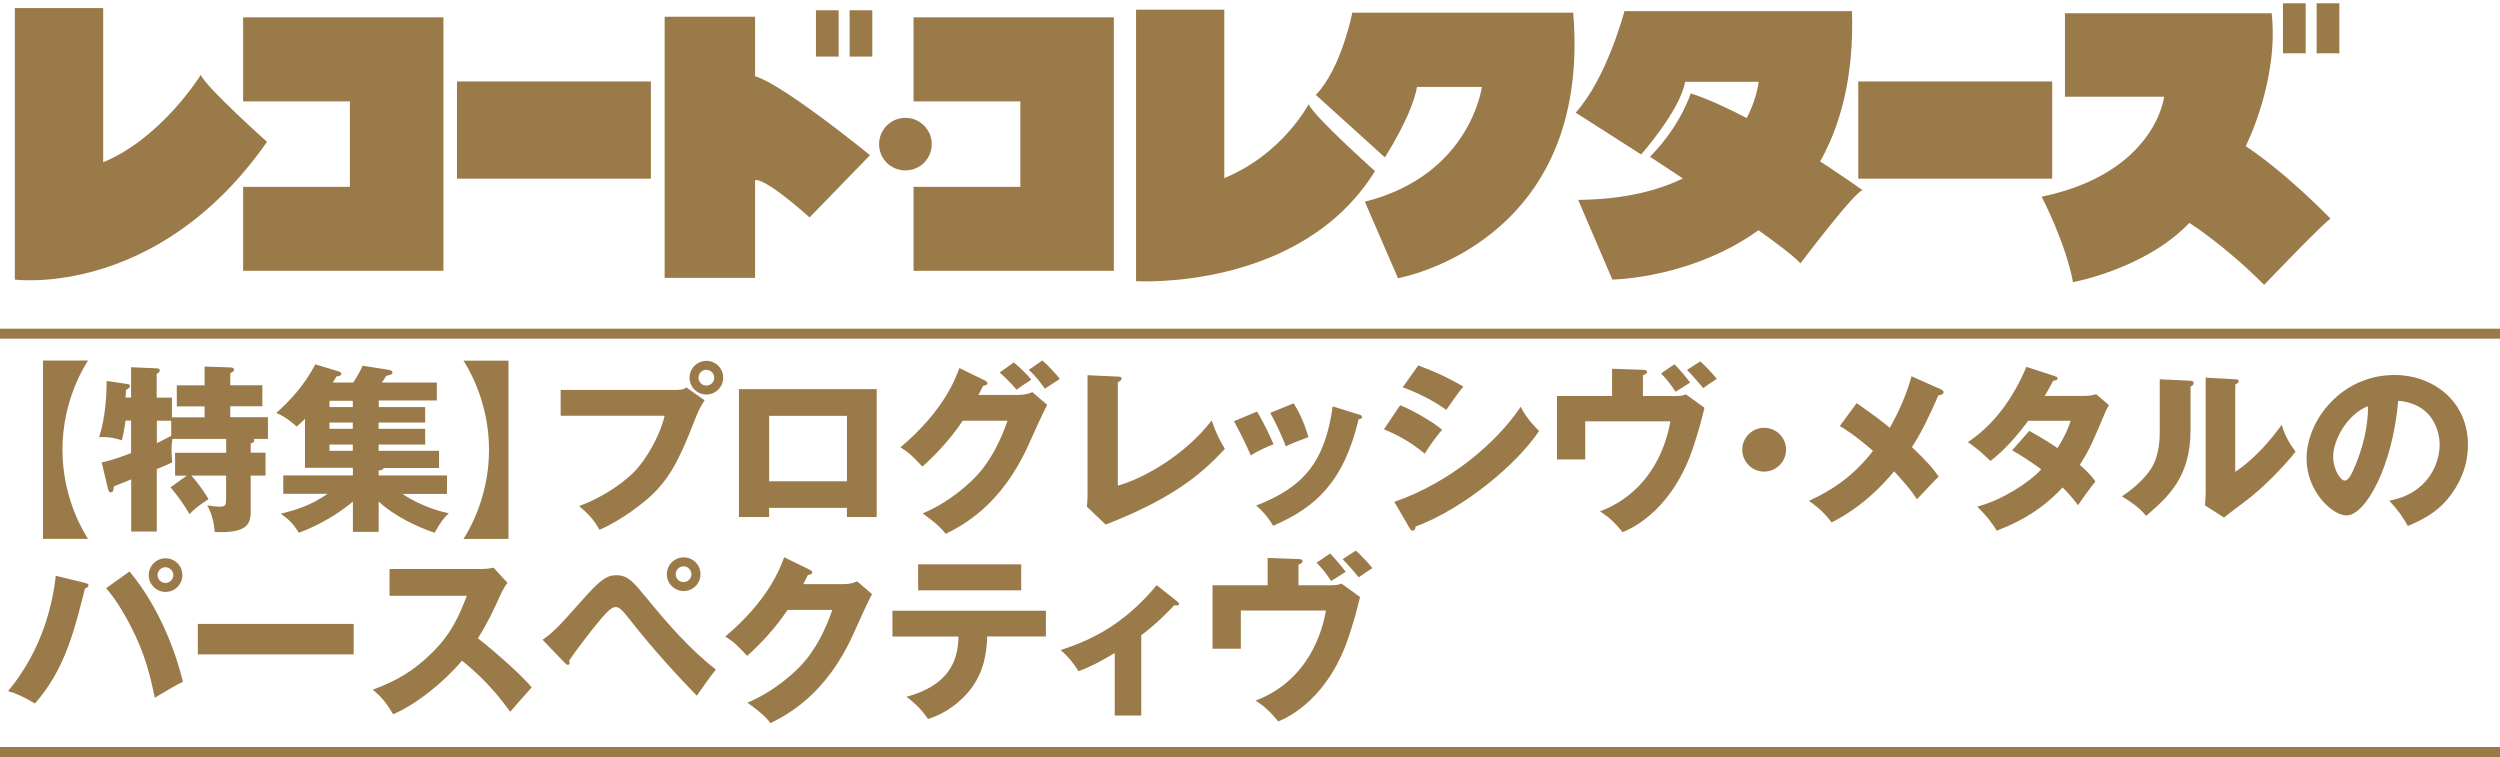
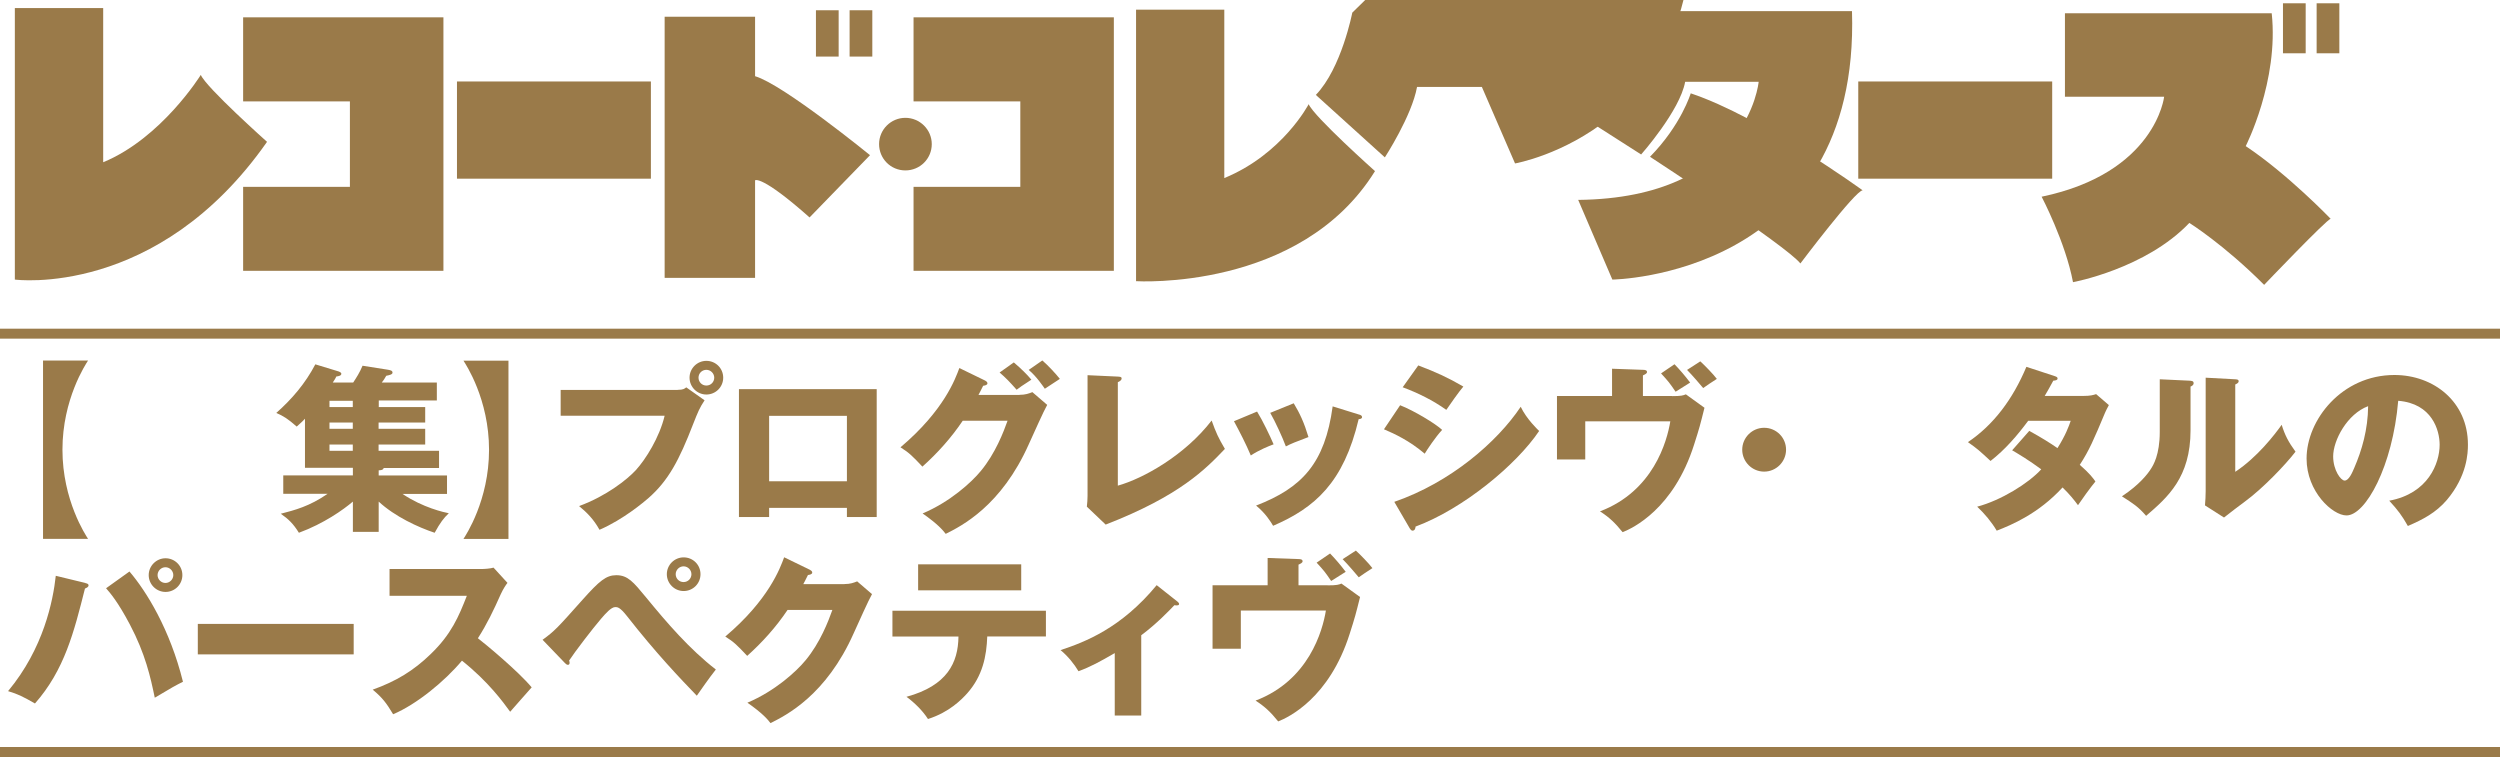
<svg xmlns="http://www.w3.org/2000/svg" id="_レイヤー_2" data-name="レイヤー 2" viewBox="0 0 251 76">
  <defs>
    <style>
      .cls-1 {
        fill: #9a7a49;
      }

      .cls-2 {
        fill: none;
        stroke: #9a7a49;
        stroke-miterlimit: 10;
      }
    </style>
  </defs>
  <g>
    <path class="cls-1" d="M1.49.81v27.26s14.31,1.91,25.32-13.83c0,0-6.11-5.45-6.65-6.72,0,0-3.93,6.35-9.8,8.77V.81H1.49Z" />
    <path class="cls-1" d="M114.06.97v27.26s16.5,1.03,23.99-11.05c0,0-6.11-5.45-6.66-6.72,0,0-2.6,5-8.47,7.42V.97h-8.87Z" />
    <polygon class="cls-1" points="24.41 1.74 24.41 10.18 35.13 10.18 35.13 18.76 24.41 18.76 24.41 27.19 44.52 27.19 44.52 1.74 24.41 1.74" />
    <polygon class="cls-1" points="91.72 1.74 91.72 10.18 102.44 10.18 102.44 18.76 91.72 18.76 91.72 27.19 111.83 27.19 111.83 1.74 91.72 1.74" />
    <rect class="cls-1" x="186.57" y="8.18" width="19.47" height="9.76" />
    <rect class="cls-1" x="45.88" y="8.18" width="19.47" height="9.76" />
    <g>
      <path class="cls-1" d="M66.73,1.68v26.22h9.08v-9.8s.64-.56,5.47,3.73l6.07-6.25s-8.71-7.1-11.54-7.93V1.68h-9.08Z" />
      <rect class="cls-1" x="81.92" y="1.03" width="2.28" height="4.65" />
      <rect class="cls-1" x="85.3" y="1.03" width="2.28" height="4.65" />
    </g>
    <path class="cls-1" d="M88.26,14.47c0-1.46,1.19-2.64,2.64-2.64s2.65,1.18,2.65,2.64-1.18,2.64-2.65,2.64-2.64-1.18-2.64-2.64Z" />
-     <path class="cls-1" d="M135.77,1.27s-1.08,5.59-3.66,8.26l6.93,6.27s2.71-4.17,3.23-7.07h6.51s-1.13,8.85-11.75,11.52l3.33,7.68s19.52-3.39,17.59-26.66h-22.17Z" />
+     <path class="cls-1" d="M135.77,1.27s-1.08,5.59-3.66,8.26l6.93,6.27s2.71-4.17,3.23-7.07h6.51l3.33,7.68s19.52-3.39,17.59-26.66h-22.17Z" />
    <g>
      <path class="cls-1" d="M163.09,1.12s-1.73,6.68-4.89,10.19l6.57,4.2s3.9-4.4,4.42-7.3h7.38s-1.05,11.68-18.12,11.86l3.43,8s24.9-.3,24.06-26.95h-22.84Z" />
      <path class="cls-1" d="M165.66,15.74s13.65,8.9,15.1,10.71c0,0,5.53-7.34,6.25-7.34,0,0-10.1-7.34-17.26-9.74,0,0-.96,3.19-4.09,6.37Z" />
    </g>
    <g>
      <rect class="cls-1" x="229.21" y=".33" width="2.28" height="5.02" />
      <rect class="cls-1" x="232.59" y=".33" width="2.28" height="5.02" />
      <path class="cls-1" d="M207.32,1.34v8.37h9.96s-.85,7.65-12.3,10.04c0,0,2.39,4.55,3.15,8.58,0,0,7.3-1.34,11.68-5.95,0,0,3.46,2.16,7.51,6.22,0,0,6.33-6.63,6.68-6.63,0,0-4.32-4.5-8.53-7.3,0,0,3.34-6.53,2.61-13.34h-20.76Z" />
    </g>
  </g>
  <line class="cls-2" y1="33.5" x2="251" y2="33.5" />
  <line class="cls-2" y1="75.5" x2="251" y2="75.5" />
  <g>
    <path class="cls-1" d="M4.32,54.1v-17.9h4.52c-.23.36-2.57,3.87-2.57,8.95s2.34,8.59,2.57,8.95h-4.52Z" />
-     <path class="cls-1" d="M18.77,47.76h-1.19v-2.3h5.13v-1.39h-5.4c-.04.23-.09.59-.09,1.15,0,.4.04.77.07,1.21-.29.14-1.15.5-1.55.67v6.27h-2.57v-5.24c-.54.22-1.1.45-1.73.7-.02.18-.04.61-.31.61-.18,0-.25-.22-.29-.36l-.63-2.65c.95-.2,2.02-.58,2.95-.94v-3.26h-.56c-.13,1.04-.27,1.58-.36,1.98-.54-.18-1.28-.38-2.29-.32.65-1.94.76-4.43.76-5.64l2.14.32c.09.02.2.07.2.18,0,.16-.13.23-.4.4,0,.27-.04.58-.05.76h.56v-3.04l2.57.11c.14,0,.31.05.31.2,0,.18-.2.29-.31.36v2.38h1.53v1.98h3.28v-1.1h-2.79v-2.11h2.79v-1.89l2.58.09c.11,0,.38.02.38.23,0,.16-.22.27-.38.34v1.22h3.22v2.11h-3.22v1.1h3.78v2.18h-1.42c.04.05.05.09.05.14,0,.16-.07.2-.36.32v.92h1.49v2.3h-1.49v3.66c0,1.3-.5,2.14-3.62,2-.05-.88-.27-1.82-.74-2.67.54.07.79.13,1.26.13.59,0,.63-.18.63-.83v-2.29h-3.49c.83.92,1.35,1.75,1.73,2.36-.99.63-1.46,1.04-1.91,1.51-.54-.94-1.08-1.69-1.91-2.7l1.64-1.17ZM17.19,42.24h-1.44v2.25c.31-.14.81-.4,1.44-.74v-1.51Z" />
    <path class="cls-1" d="M38.01,40.87h4.68v1.55h-4.68v.63h4.68v1.58h-4.68v.63h6.07v1.73h-5.56c-.04.22-.38.23-.5.23v.52h6.86v1.85h-4.47c2.07,1.39,4.19,1.85,4.65,1.94-.52.49-.86.94-1.42,1.96-1.64-.54-4.02-1.64-5.62-3.13v3.04h-2.59v-3.04c-.95.81-2.92,2.21-5.42,3.13-.56-.9-1.04-1.37-1.82-1.91,1.39-.36,2.88-.74,4.7-2h-4.45v-1.85h6.99v-.76h-4.81v-4.93c-.16.18-.34.36-.83.79-.86-.76-1.33-1.06-2.05-1.37,1.58-1.4,2.92-2.97,3.92-4.88l2.23.68c.18.05.38.13.38.27,0,.2-.31.25-.5.27-.09.18-.13.27-.36.61h2.05c.31-.47.67-1.03.94-1.69l2.54.4c.2.04.47.07.47.29,0,.18-.27.25-.63.32-.09.18-.34.56-.45.68h5.53v1.8h-5.83v.63ZM35.42,40.24h-2.34v.63h2.34v-.63ZM35.42,42.42h-2.34v.63h2.34v-.63ZM35.42,44.63h-2.34v.63h2.34v-.63Z" />
    <path class="cls-1" d="M51.05,36.21v17.9h-4.52c.23-.36,2.57-3.87,2.57-8.95s-2.34-8.59-2.57-8.95h4.52Z" />
    <path class="cls-1" d="M68.04,39.14c.56,0,.68-.11.86-.25l1.84,1.3c-.5.76-.65,1.12-1.15,2.39-1.4,3.62-2.48,5.67-4.5,7.44-.4.34-2.47,2.12-4.9,3.17-.59-1.06-1.26-1.73-2.05-2.38,2.74-1.01,4.81-2.65,5.69-3.6.99-1.08,2.38-3.29,2.9-5.47h-10.44v-2.59h11.76ZM72.61,37.92c0,.94-.76,1.69-1.69,1.69s-1.69-.76-1.69-1.69.76-1.69,1.69-1.69,1.69.74,1.69,1.69ZM70.13,37.92c0,.43.34.79.79.79s.79-.36.79-.79-.36-.79-.79-.79-.79.34-.79.79Z" />
    <path class="cls-1" d="M77.22,50.99v.92h-3.03v-12.84h13.83v12.84h-2.99v-.92h-7.81ZM85.03,48.32v-6.57h-7.81v6.57h7.81Z" />
    <path class="cls-1" d="M102.37,39.64c.59,0,.92-.13,1.28-.27l1.49,1.28c-.32.54-1.42,3.01-1.84,3.93-2.77,6.23-6.77,8.23-8.35,9.02-.31-.4-.81-.99-2.32-2.05,2.74-1.15,4.92-3.13,5.85-4.27,1.46-1.76,2.29-3.94,2.68-5.04h-4.5c-1.15,1.71-2.52,3.24-4.05,4.61-.97-1.03-1.33-1.4-2.2-1.94,4.38-3.71,5.51-6.88,5.91-7.96l2.59,1.26c.07.04.23.13.23.27,0,.18-.25.23-.43.25-.29.56-.34.7-.47.92h4.12ZM101.79,36.39c.74.63,1.31,1.19,1.76,1.73-1.03.67-1.13.74-1.48,1.01-.7-.79-1.06-1.17-1.71-1.73l1.42-1.01ZM104.65,36.19c.58.5,1.35,1.33,1.76,1.85-.23.16-1.3.85-1.51.99-.13-.18-.83-1.24-1.62-1.89l1.37-.95Z" />
    <path class="cls-1" d="M112.23,37.81c.23.02.38.02.38.18,0,.22-.25.32-.38.38v10.39c2.56-.72,6.72-3.04,9.42-6.54.43,1.21.67,1.73,1.33,2.85-1.91,2-4.5,4.7-11.97,7.6l-1.89-1.8c.04-.25.07-.83.07-1.08v-12.12l3.04.14Z" />
    <path class="cls-1" d="M126.21,41.32c.56.9,1.31,2.47,1.66,3.29-.45.16-1.48.58-2.29,1.12-.49-1.17-1.1-2.34-1.69-3.44l2.32-.97ZM136.41,41.61c.2.05.34.11.34.27,0,.18-.25.2-.34.2-1.51,6.39-4.41,8.91-8.59,10.71-.22-.38-.76-1.26-1.71-2.03,4.61-1.78,6.91-4.23,7.69-9.96l2.61.81ZM129.89,40.49c.61,1.01,1.04,1.93,1.48,3.39-1.31.49-1.75.67-2.27.94-.34-.92-1.08-2.52-1.57-3.37l2.36-.96Z" />
    <path class="cls-1" d="M140.58,40.69c1.39.54,3.58,1.87,4.21,2.47-.67.72-1.49,1.96-1.75,2.39-1.53-1.3-2.99-1.98-4.09-2.45l1.62-2.41ZM140,50.38c5.65-1.95,10.32-6.01,12.68-9.54.59,1.24,1.71,2.29,1.85,2.43-2.27,3.38-7.6,7.81-12.41,9.6,0,.11-.04.41-.31.41-.13,0-.23-.18-.27-.23l-1.55-2.66ZM142.4,36.69c1.84.7,2.97,1.22,4.52,2.12-.38.43-1.46,1.96-1.71,2.34-1.35-.96-2.83-1.69-4.38-2.27l1.57-2.2Z" />
    <path class="cls-1" d="M167.87,39.77c.95,0,1.13-.07,1.39-.18l1.87,1.35c-.45,1.8-.5,2-1.04,3.69-2.05,6.48-6.18,8.41-7.18,8.8-.77-.95-1.33-1.48-2.27-2.09,5.35-2.03,6.73-7.02,7.06-9.04h-8.54v3.83h-2.84v-6.37h5.53v-2.74l3.1.11c.22,0,.41.04.41.22,0,.16-.22.25-.41.34v2.07h2.93ZM168.12,36.57c.56.58,1.06,1.17,1.57,1.84-.34.22-.97.61-1.46.92-.63-.92-.7-1.01-1.46-1.84l1.35-.92ZM170.71,36.28c.4.36,1.33,1.31,1.66,1.76-.38.23-1.19.79-1.37.92-.27-.32-1.1-1.3-1.62-1.82l1.33-.86Z" />
    <path class="cls-1" d="M179.32,45.15c0,1.21-.99,2.2-2.2,2.2s-2.2-.99-2.2-2.2.99-2.2,2.2-2.2,2.2.97,2.2,2.2Z" />
-     <path class="cls-1" d="M194.91,39.12c.09.04.23.14.23.25,0,.2-.25.29-.52.32-.99,2.23-1.62,3.57-2.66,5.2,1.66,1.6,2.12,2.14,2.68,2.97-.41.38-1.46,1.51-2.18,2.27-.52-.81-.92-1.31-2.29-2.81-.83,1.01-3.02,3.51-6.28,5.13-.83-1.17-1.96-1.94-2.27-2.16,2.23-1.04,4.38-2.38,6.43-5.02-1.87-1.62-2.81-2.18-3.33-2.5l1.69-2.3c1.55,1.1,2.38,1.69,3.33,2.48.99-1.8,1.62-3.21,2.18-5.17l2.99,1.33Z" />
    <path class="cls-1" d="M203.74,43.26c1.26.7,2.05,1.19,2.83,1.73.81-1.28,1.15-2.21,1.33-2.74h-4.27c-1.1,1.48-2.32,2.9-3.78,4.03-1.17-1.08-1.28-1.19-2.27-1.89,2.57-1.73,4.5-4.3,5.87-7.56l2.81.92c.2.07.32.11.32.25,0,.16-.18.2-.43.22-.32.59-.54.99-.86,1.53h3.92c.67,0,.96-.09,1.24-.18l1.28,1.1c-.25.49-.27.5-.38.76-1.15,2.74-1.58,3.76-2.54,5.24,1.01.88,1.33,1.33,1.57,1.67-.49.59-1.44,1.91-1.75,2.38-.4-.54-.83-1.08-1.55-1.78-2.41,2.63-5.11,3.76-6.61,4.34-.52-.88-1.22-1.71-1.96-2.41,2.38-.63,5.15-2.34,6.43-3.75-1.19-.88-2.23-1.51-2.92-1.91l1.71-1.94Z" />
    <path class="cls-1" d="M219.83,38.22c.2.02.41.02.41.25,0,.22-.23.31-.31.34v4.39c0,4.74-2.3,6.73-4.46,8.59-.79-.92-1.31-1.24-2.43-1.96,1.78-1.17,2.63-2.3,2.92-2.77.22-.34.88-1.39.88-3.69v-5.29l2.99.14ZM224.42,38.08c.2.02.34.02.34.2,0,.16-.18.25-.34.32v8.77c2.21-1.46,3.96-3.73,4.66-4.72.32,1.03.67,1.71,1.39,2.7-1.04,1.35-3.31,3.71-5.06,4.99-.72.52-1.42,1.08-2.12,1.62l-1.91-1.22c.04-.49.07-.94.07-1.44v-11.38l2.97.16Z" />
    <path class="cls-1" d="M239.88,50.27c3.91-.72,5.06-3.75,5.06-5.62,0-1.46-.77-4.14-4.16-4.41-.56,6.59-3.28,11.51-5.19,11.51-1.4,0-4.01-2.38-4.01-5.71,0-3.87,3.53-8.39,8.82-8.39,3.94,0,7.38,2.68,7.38,6.99,0,.83-.07,3.13-2.12,5.56-1.1,1.28-2.38,1.95-3.91,2.61-.59-1.04-.99-1.58-1.87-2.54ZM234.25,45.82c0,1.39.77,2.43,1.15,2.43.43,0,.77-.81.97-1.28.77-1.78,1.37-3.85,1.39-6.19-2.09.77-3.51,3.42-3.51,5.04Z" />
    <path class="cls-1" d="M8.57,58.54c.2.05.32.09.32.23,0,.16-.18.25-.36.32-1.1,4.36-2.05,8.17-5.02,11.54-1.13-.65-1.69-.94-2.7-1.24,3.58-4.3,4.52-9.09,4.79-11.58l2.97.72ZM13,57.38c1.71,2,4.07,5.82,5.37,11.07-.65.32-1.1.56-2.83,1.6-.43-2.07-.94-4.39-2.5-7.35-1.21-2.29-1.98-3.17-2.39-3.64l2.36-1.69ZM18.31,57.74c0,.94-.76,1.69-1.69,1.69s-1.69-.76-1.69-1.69.77-1.69,1.69-1.69,1.69.74,1.69,1.69ZM15.82,57.74c0,.43.36.79.79.79s.79-.36.79-.79-.36-.79-.79-.79-.79.36-.79.79Z" />
    <path class="cls-1" d="M35.51,62.64v3.06h-15.65v-3.06h15.65Z" />
    <path class="cls-1" d="M39.11,59.83v-2.7h9.2c.29,0,.94-.04,1.24-.14l1.4,1.53c-.14.18-.41.56-.68,1.15-.67,1.51-1.39,3.02-2.29,4.41.76.58,4.05,3.31,5.4,4.93-.59.68-1.57,1.76-2.16,2.45-.67-.92-2.18-3.02-4.84-5.13-1.73,2.07-4.56,4.39-6.91,5.38-.68-1.13-1.06-1.64-2.05-2.47,2.32-.83,4.1-1.89,5.85-3.6,2.05-1.98,2.79-3.75,3.6-5.82h-7.76Z" />
    <path class="cls-1" d="M54.48,64.23c1.21-.88,1.49-1.19,4.02-4.03,1.69-1.89,2.36-2.45,3.38-2.45,1.15,0,1.71.68,2.97,2.21,2.14,2.61,4.36,5.19,7.02,7.26-.68.86-1.57,2.14-1.91,2.63-1.69-1.75-4.12-4.3-7-7.98-.72-.92-.97-.92-1.19-.92-.41,0-.99.67-1.42,1.17-.85.99-2.63,3.31-3.21,4.2.02.05.05.14.05.23s-.05.2-.16.2c-.13,0-.22-.09-.31-.18l-2.25-2.34ZM70.33,57.65c0,.94-.76,1.69-1.69,1.69s-1.69-.76-1.69-1.69.76-1.69,1.69-1.69,1.69.74,1.69,1.69ZM67.84,57.65c0,.43.34.79.79.79s.79-.36.79-.79-.36-.79-.79-.79-.79.36-.79.79Z" />
    <path class="cls-1" d="M84.78,58.64c.59,0,.92-.13,1.28-.27l1.49,1.28c-.32.54-1.42,3.01-1.84,3.93-2.77,6.23-6.77,8.23-8.35,9.02-.31-.4-.81-.99-2.32-2.05,2.74-1.15,4.92-3.13,5.85-4.27,1.46-1.76,2.29-3.94,2.68-5.04h-4.5c-1.15,1.71-2.52,3.24-4.05,4.61-.97-1.03-1.33-1.4-2.2-1.94,4.38-3.71,5.51-6.88,5.91-7.96l2.59,1.26c.07.04.23.13.23.27,0,.18-.25.23-.43.25-.29.56-.34.7-.47.92h4.12Z" />
    <path class="cls-1" d="M89.6,63.9v-2.58h15.41v2.58h-5.89c-.07,1.96-.45,3.96-2.03,5.73-.54.59-1.76,1.87-3.92,2.56-.54-.85-1.39-1.67-2.16-2.23,4.09-1.12,5.19-3.42,5.22-6.05h-6.63ZM102.53,56.66v2.61h-10.35v-2.61h10.35Z" />
    <path class="cls-1" d="M114.59,71.84h-2.67v-6.27c-1.49.86-2.41,1.37-3.64,1.82-.43-.72-1.06-1.51-1.8-2.12,2.45-.81,6.09-2.2,9.65-6.52l2.11,1.67c.07.07.14.13.14.22,0,.14-.16.14-.25.14-.07,0-.14,0-.22-.02-.52.54-1.75,1.84-3.33,3.02v8.05Z" />
    <path class="cls-1" d="M133.29,58.77c.95,0,1.13-.07,1.39-.18l1.87,1.35c-.45,1.8-.5,2-1.04,3.69-2.05,6.48-6.18,8.41-7.18,8.8-.77-.95-1.33-1.48-2.27-2.09,5.35-2.03,6.73-7.02,7.06-9.04h-8.54v3.83h-2.84v-6.37h5.53v-2.74l3.1.11c.22,0,.41.04.41.22,0,.16-.22.25-.41.34v2.07h2.93ZM133.54,55.57c.56.58,1.06,1.17,1.57,1.84-.34.22-.97.61-1.46.92-.63-.92-.7-1.01-1.46-1.84l1.35-.92ZM136.13,55.28c.4.36,1.33,1.31,1.66,1.76-.38.23-1.19.79-1.37.92-.27-.32-1.1-1.3-1.62-1.82l1.33-.86Z" />
  </g>
</svg>